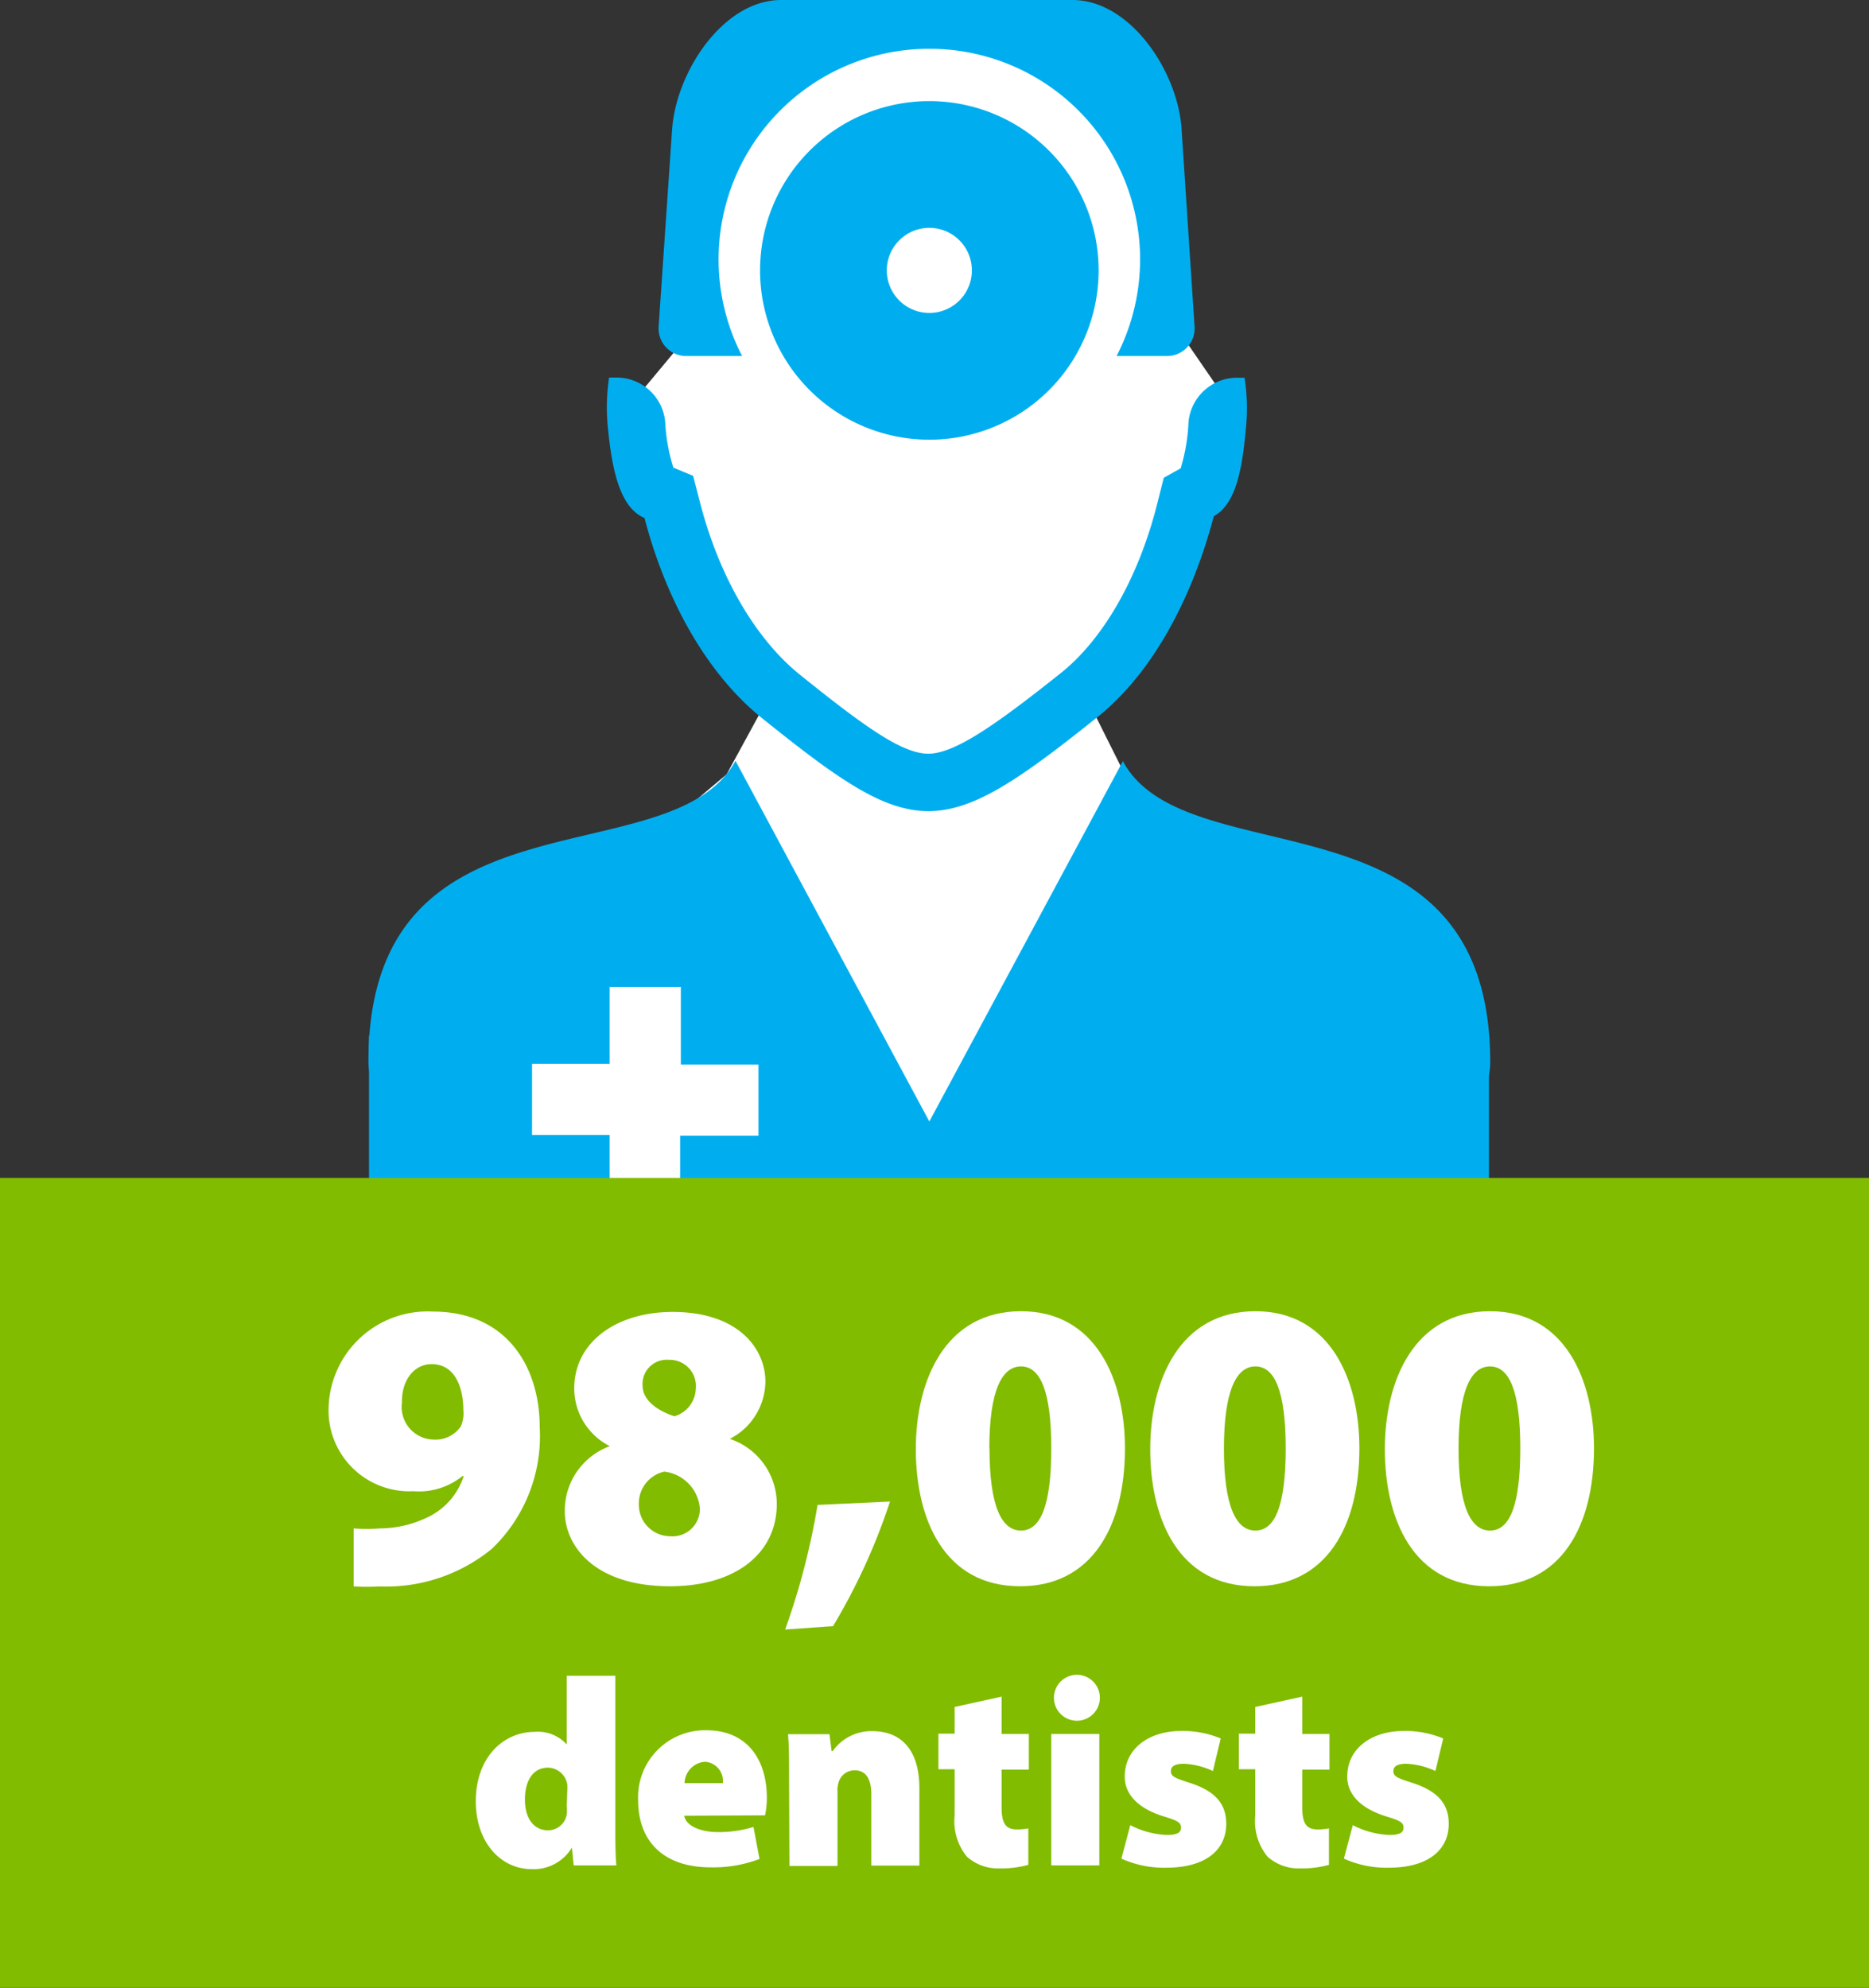
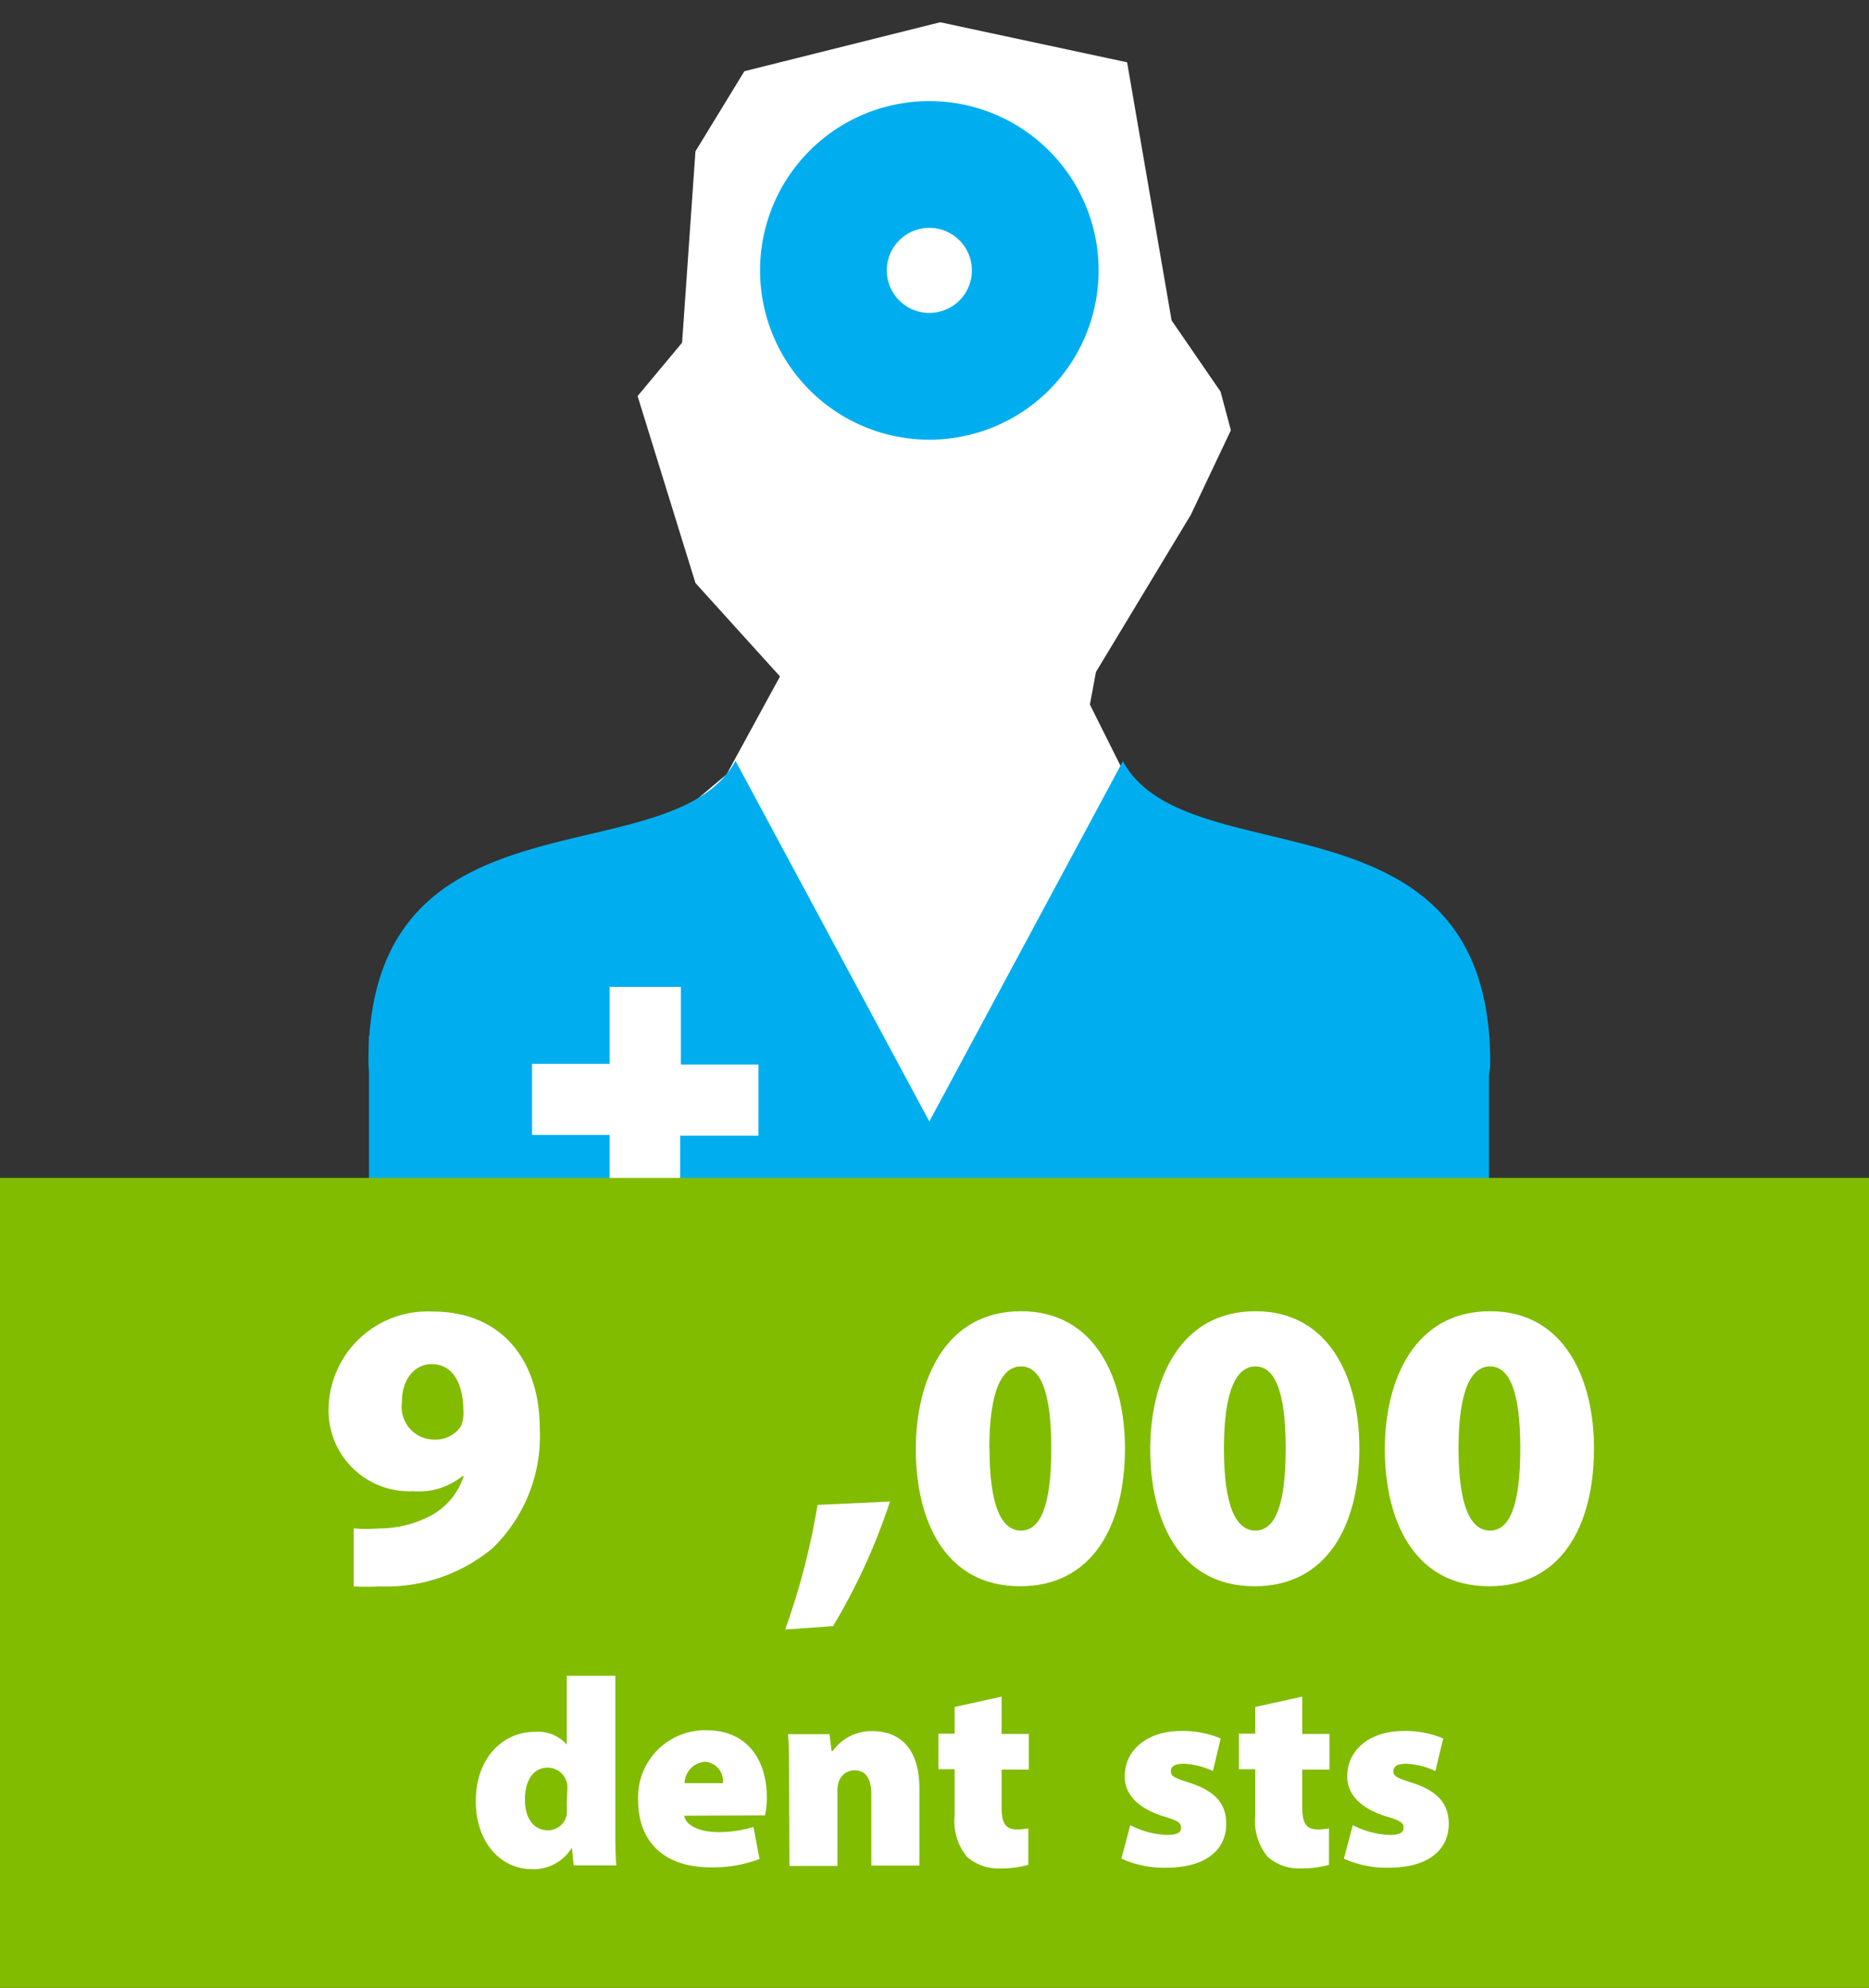
<svg xmlns="http://www.w3.org/2000/svg" viewBox="0 0 105 111.67">
  <rect x="0" y="0" width="105" height="111.67" fill="#333333" stroke="none" />
  <defs>
    <style>.a{fill:#00aeef;}.b{fill:#fff;}.c{fill:#81bc00;}</style>
  </defs>
  <title>Artboard 1</title>
  <rect class="a" x="20.73" y="58.17" width="62.92" height="15.67" />
  <polygon class="b" points="68.57 22 65.82 18 63.32 3.5 52.82 1.25 41.82 4 39.07 8.5 38.32 19.25 35.82 22.25 39.07 32.75 43.82 38 40.82 43.5 31.32 51.5 26.82 58 28.4 63.67 34.25 67.16 38.21 67.78 47.65 66 57.4 66 69.07 57.16 64.15 50.08 63.23 43.58 61.23 39.58 61.57 37.75 66.9 28.92 69.15 24.17 68.57 22" />
  <path class="a" d="M63.1,42.73,52.21,63,41.32,42.74C37.68,49.4,20.7,43.84,20.7,59.62c0,3.55,5.64,6.08,13.55,7.54v-3.4H29.89v-4h4.36V55.44h4V59.8h4.36v4H38.21v4a112.25,112.25,0,0,0,14.34.88c15.64,0,31.17-3,31.17-9,0-15.67-17-10.27-20.62-16.89" />
-   <path class="a" d="M69.5,21.22a2.74,2.74,0,0,0-2.73,2.49,10.48,10.48,0,0,1-.44,2.6l-.95.53-.34,1.35C64,32.39,62,35.91,59.56,37.84c-3.67,2.92-5.94,4.5-7.41,4.5s-3.59-1.52-7.3-4.51c-2.43-2-4.44-5.44-5.51-9.55l-.4-1.55-1.11-.46a10.17,10.17,0,0,1-.46-2.57,2.74,2.74,0,0,0-2.7-2.49h-.45a11.16,11.16,0,0,0-.07,2.8c.24,2.5.71,4.52,2.06,5.09,1.16,4.47,3.43,8.7,6.61,11.25,8.58,6.91,10,7,18.75,0C64.79,37.81,67,33.52,68.19,29c1.25-.7,1.6-2.63,1.81-5a11.08,11.08,0,0,0-.08-2.78Z" />
-   <path class="a" d="M52.21,2.74A11.83,11.83,0,0,1,62.73,20h2.84a1.55,1.55,0,0,0,1.54-1.65L66.38,7.25C66.17,4,63.49,0,60.25,0H43.89C40.65,0,38,4,37.76,7.25L37,18.37A1.55,1.55,0,0,0,38.58,20h3.11A11.83,11.83,0,0,1,52.21,2.74" />
  <path class="a" d="M52.21,17.58a2.39,2.39,0,1,1,2.39-2.39,2.39,2.39,0,0,1-2.39,2.39m0-11.9a9.51,9.51,0,1,0,9.51,9.51,9.51,9.51,0,0,0-9.51-9.51" />
  <rect class="c" y="66.17" width="105" height="45.5" />
  <path class="b" d="M19.87,85.86a9.79,9.79,0,0,0,1.47,0,6.21,6.21,0,0,0,2.85-.71,3.85,3.85,0,0,0,1.86-2.23l-.07,0a3.88,3.88,0,0,1-2.76.85,4.54,4.54,0,0,1-4.76-4.69,5.56,5.56,0,0,1,5.86-5.4c4.19,0,6,3.15,6,6.48A8.76,8.76,0,0,1,27.64,87a9.37,9.37,0,0,1-6.3,2.12,13.85,13.85,0,0,1-1.47,0Zm2.71-7.06a1.83,1.83,0,0,0,1.77,2.07,1.73,1.73,0,0,0,1.54-.74,1.87,1.87,0,0,0,.14-.92c0-1.17-.41-2.58-1.79-2.58C23.29,76.64,22.56,77.49,22.58,78.8Z" />
-   <path class="b" d="M31.73,84.9a3.85,3.85,0,0,1,2.53-3.66v0a3.64,3.64,0,0,1-2-3.24c0-2.62,2.39-4.3,5.52-4.3,3.77,0,5.22,2.12,5.22,3.91a3.65,3.65,0,0,1-2,3.22v0a3.86,3.86,0,0,1,2.64,3.66c0,2.76-2.3,4.62-6,4.62C33.41,89.11,31.73,86.85,31.73,84.9Zm7.59-.14a2.27,2.27,0,0,0-2-2.09,1.83,1.83,0,0,0-1.43,1.84,1.77,1.77,0,0,0,1.75,1.79A1.54,1.54,0,0,0,39.32,84.76ZM36.1,77.84c0,.8.8,1.4,1.79,1.72A1.67,1.67,0,0,0,39.09,78a1.47,1.47,0,0,0-1.52-1.61A1.36,1.36,0,0,0,36.1,77.84Z" />
  <path class="b" d="M44.11,91.54a40,40,0,0,0,1.82-7L50,84.35a34.52,34.52,0,0,1-3.2,7Z" />
  <path class="b" d="M63.2,81.36c0,4.39-1.86,7.75-5.89,7.75-4.28,0-5.86-3.79-5.86-7.7s1.68-7.75,5.91-7.75S63.2,77.54,63.2,81.36Zm-7.61,0c0,3.24.67,4.62,1.77,4.62s1.7-1.4,1.7-4.62-.62-4.6-1.7-4.6S55.58,78.14,55.58,81.38Z" />
  <path class="b" d="M76.37,81.36c0,4.39-1.86,7.75-5.89,7.75-4.28,0-5.86-3.79-5.86-7.7s1.68-7.75,5.91-7.75S76.37,77.54,76.37,81.36Zm-7.61,0c0,3.24.67,4.62,1.77,4.62s1.7-1.4,1.7-4.62-.62-4.6-1.7-4.6S68.76,78.14,68.76,81.38Z" />
  <path class="b" d="M89.55,81.36c0,4.39-1.86,7.75-5.89,7.75-4.28,0-5.86-3.79-5.86-7.7s1.68-7.75,5.91-7.75S89.55,77.54,89.55,81.36Zm-7.61,0c0,3.24.67,4.62,1.77,4.62s1.7-1.4,1.7-4.62-.62-4.6-1.7-4.6S81.94,78.14,81.94,81.38Z" />
  <path class="b" d="M34.57,94.14v8.31c0,.92,0,1.84.06,2.34h-2.4l-.1-1h0A2.5,2.5,0,0,1,29.86,105c-1.71,0-3.13-1.49-3.13-3.81,0-2.48,1.56-3.9,3.3-3.9a2.17,2.17,0,0,1,1.81.71h0V94.14Zm-2.7,6.45a2.75,2.75,0,0,0,0-.34,1.12,1.12,0,0,0-1.08-.95c-.9,0-1.3.81-1.3,1.79,0,1.13.55,1.73,1.3,1.73a1.07,1.07,0,0,0,1.05-.89,2.65,2.65,0,0,0,0-.49Z" />
  <path class="b" d="M38.44,102c.09.58.94.92,1.89.92a6.55,6.55,0,0,0,2-.29l.34,1.8a7.31,7.31,0,0,1-2.76.47c-2.59,0-4.06-1.43-4.06-3.77a3.76,3.76,0,0,1,3.83-3.93c2.38,0,3.4,1.75,3.4,3.78a4.67,4.67,0,0,1-.1,1Zm2.17-1.83a1.08,1.08,0,0,0-1-1.2,1.23,1.23,0,0,0-1.15,1.2Z" />
  <path class="b" d="M44.33,99.92c0-1,0-1.83-.06-2.5H46.6l.12.95h.06A2.65,2.65,0,0,1,49,97.25c1.73,0,2.65,1.17,2.65,3.2v4.35h-2.7v-4c0-.86-.3-1.35-.94-1.35a.93.93,0,0,0-.89.65,1.47,1.47,0,0,0-.07.54v4.18h-2.7Z" />
  <path class="b" d="M56.27,95.31v2.1H57.8v2H56.27v2.11c0,.88.21,1.25.86,1.25a3.29,3.29,0,0,0,.64-.06v2.05a5.71,5.71,0,0,1-1.6.2,2.62,2.62,0,0,1-1.85-.66,3.15,3.15,0,0,1-.69-2.31V99.39h-.91v-2h.91v-1.5Z" />
-   <path class="b" d="M61.79,95.37a1.29,1.29,0,0,1-1.39,1.29,1.29,1.29,0,1,1,1.39-1.29Zm-2.73,9.42V97.41h2.7v7.38Z" />
  <path class="b" d="M63.5,102.53a4.87,4.87,0,0,0,2.06.55c.57,0,.79-.13.79-.41s-.17-.39-1-.64c-1.62-.51-2.18-1.4-2.16-2.25,0-1.47,1.25-2.54,3.18-2.54a5.53,5.53,0,0,1,2.21.42l-.44,1.83a4.27,4.27,0,0,0-1.63-.41c-.46,0-.73.12-.73.42s.24.39,1.11.67c1.46.48,2,1.23,2,2.29,0,1.41-1.09,2.46-3.37,2.46a5.78,5.78,0,0,1-2.52-.51Z" />
  <path class="b" d="M73.16,95.31v2.1h1.53v2H73.16v2.11c0,.88.21,1.25.86,1.25a3.29,3.29,0,0,0,.64-.06v2.05a5.71,5.71,0,0,1-1.6.2,2.62,2.62,0,0,1-1.85-.66,3.15,3.15,0,0,1-.69-2.31V99.39h-.92v-2h.92v-1.5Z" />
  <path class="b" d="M76,102.53a4.87,4.87,0,0,0,2.06.55c.57,0,.79-.13.79-.41s-.17-.39-1-.64c-1.62-.51-2.18-1.4-2.16-2.25,0-1.47,1.25-2.54,3.18-2.54a5.53,5.53,0,0,1,2.21.42l-.44,1.83a4.27,4.27,0,0,0-1.63-.41c-.46,0-.73.12-.73.42s.24.39,1.11.67c1.46.48,2,1.23,2,2.29,0,1.41-1.09,2.46-3.37,2.46a5.78,5.78,0,0,1-2.52-.51Z" />
</svg>